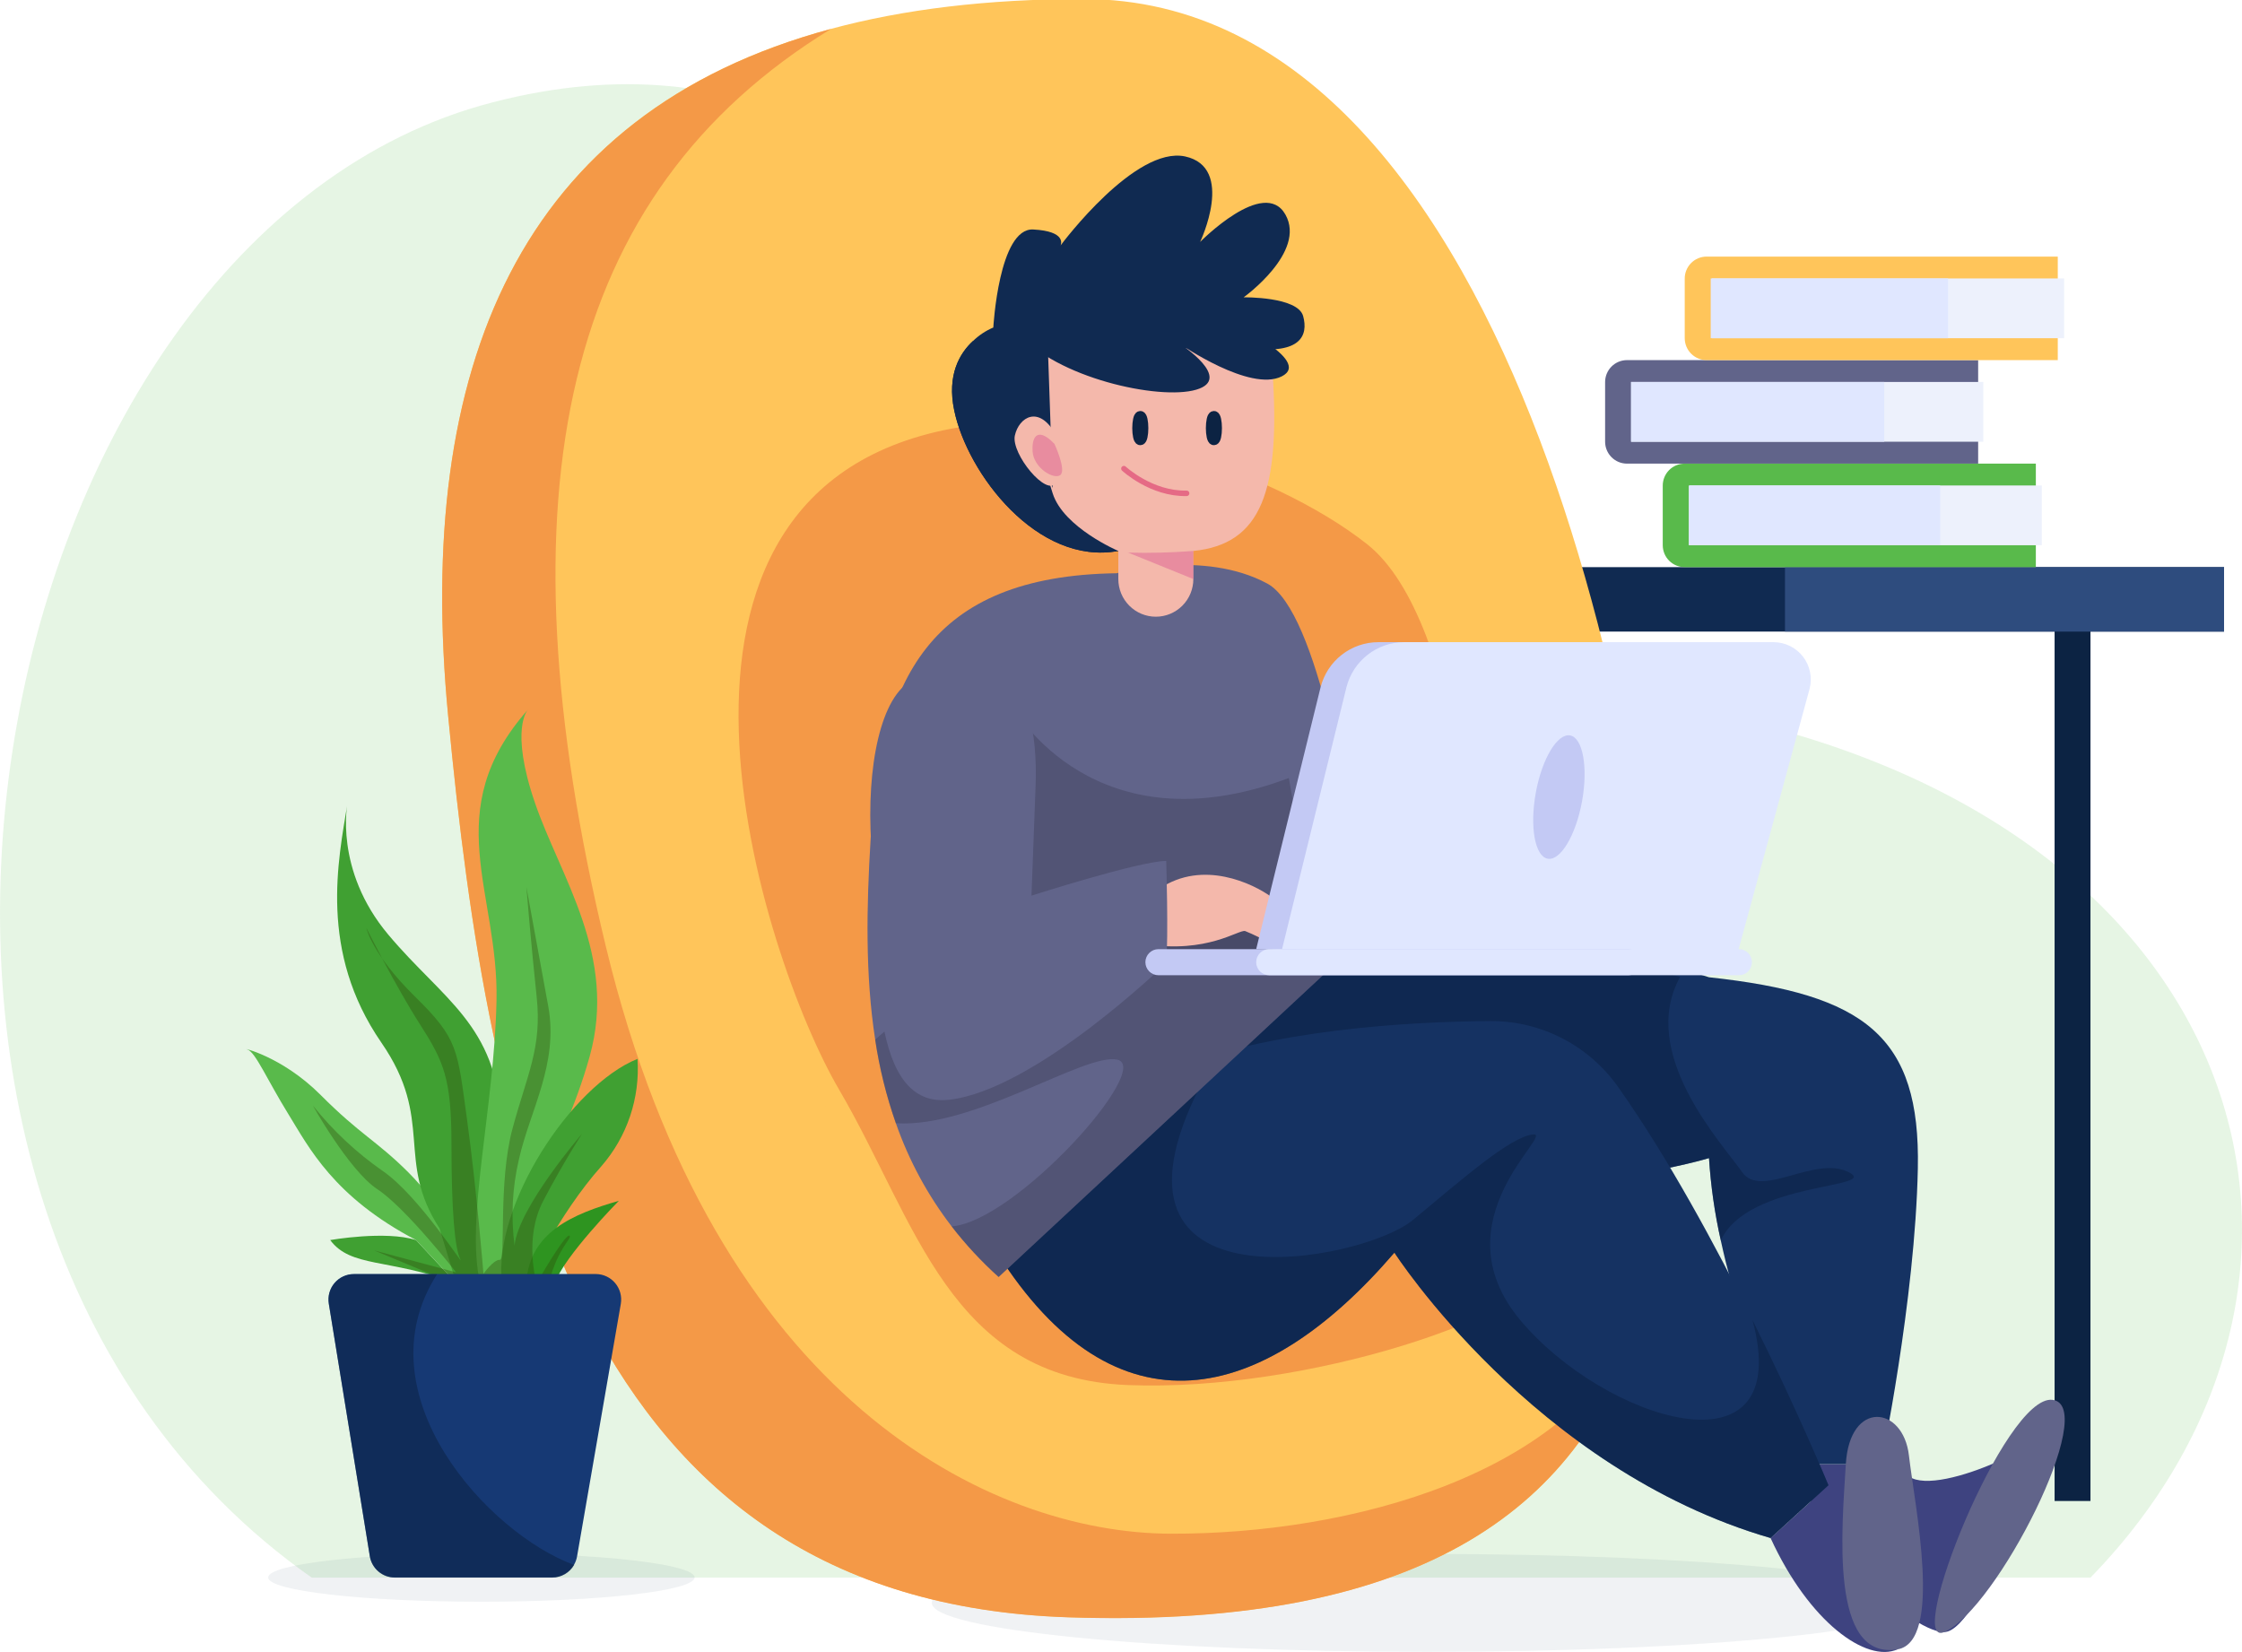
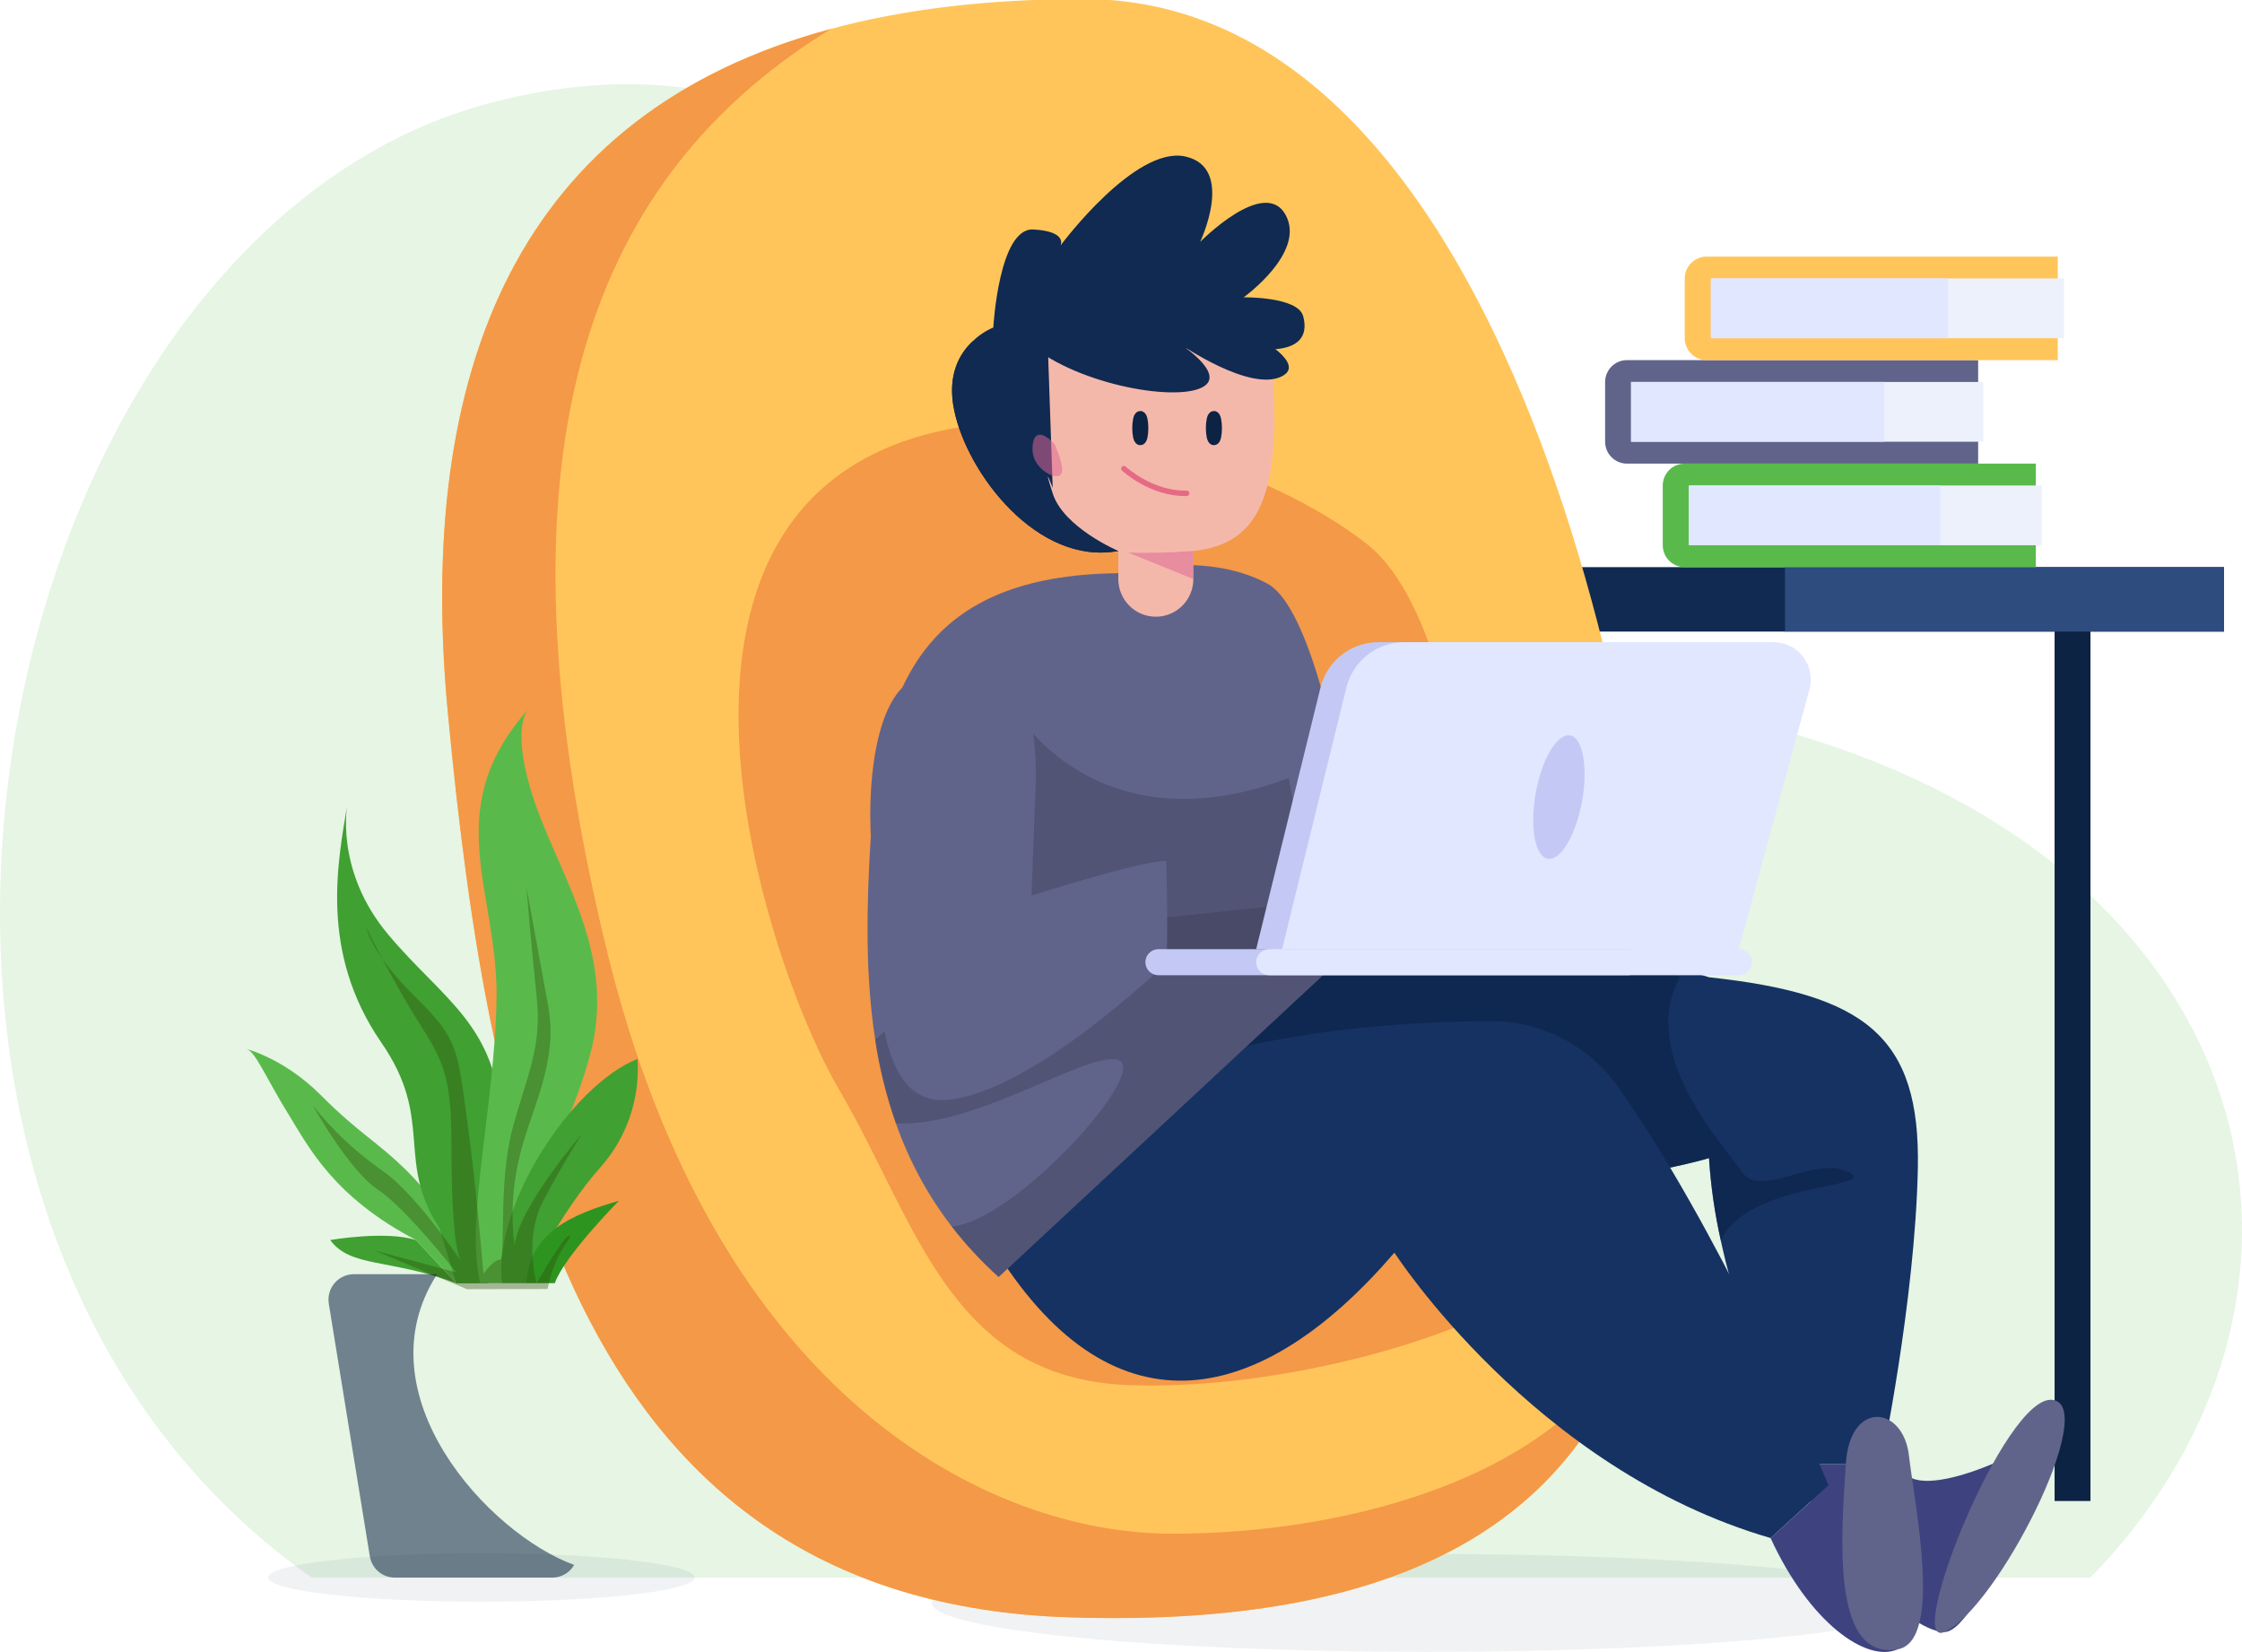
<svg xmlns="http://www.w3.org/2000/svg" width="475" height="350" viewBox="0 0 475 350" fill="none">
  <g clip-path="url(#clip0)">
    <path opacity="0.15" d="M442.897 334.221C504.578 270.919 477.885 172.698 358.324 150.291C238.763 127.884 213.101 -6.337 104.431 21.663C-4.24 49.663 -45.519 255.814 66.037 334.221H442.897Z" fill="#59BA4B" />
    <path d="M435.297 317.988H442.897V126.977H435.297V317.988Z" fill="#0C2343" />
    <path opacity="0.06" d="M147.157 334.188C147.157 337.027 126.935 339.33 101.985 339.33C77.035 339.33 56.814 337.027 56.814 334.188C56.814 331.349 77.035 329.047 101.985 329.047C126.935 329.047 147.157 331.349 147.157 334.188Z" fill="#102A51" />
    <path opacity="0.06" d="M302.401 349.953C360.384 349.953 407.388 345.31 407.388 339.581C407.388 333.853 360.384 329.209 302.401 329.209C244.419 329.209 197.415 333.853 197.415 339.581C197.415 345.31 244.419 349.953 302.401 349.953Z" fill="#102A51" />
    <path d="M471.2 120.151H325.34V133.802H471.2V120.151Z" fill="#102A51" />
    <path d="M471.2 120.151H378.17V133.802H471.2V120.151Z" fill="#2E4C7E" />
    <path d="M356.911 98.221H431.323V120.151H356.911C355.682 120.151 354.503 119.661 353.634 118.789C352.765 117.917 352.276 116.734 352.276 115.5V102.919C352.27 102.304 352.386 101.694 352.616 101.124C352.846 100.555 353.186 100.036 353.617 99.6C354.048 99.163 354.561 98.816 355.126 98.579C355.692 98.343 356.298 98.221 356.911 98.221Z" fill="#59BA4B" />
    <path d="M432.586 102.849H357.965V115.512H432.586V102.849Z" fill="#EDF1FC" />
    <path d="M411.049 102.849H357.78V115.512H411.049V102.849Z" fill="#E0E7FF" />
    <path d="M344.699 76.291H419.101V98.221H344.699C343.47 98.221 342.292 97.731 341.423 96.859C340.554 95.986 340.065 94.803 340.065 93.57V81C340.058 80.384 340.172 79.773 340.401 79.202C340.631 78.631 340.971 78.112 341.402 77.674C341.833 77.235 342.347 76.888 342.913 76.65C343.479 76.413 344.086 76.291 344.699 76.291Z" fill="#61648A" />
    <path d="M420.19 80.919H345.568V93.581H420.19V80.919Z" fill="#EDF1FC" />
    <path d="M399.209 80.919H345.568V93.581H399.209V80.919Z" fill="#E0E7FF" />
    <path d="M361.568 54.361H435.969V76.291H361.568C360.339 76.291 359.16 75.801 358.291 74.928C357.422 74.056 356.934 72.873 356.934 71.639V59.07C356.926 58.454 357.04 57.843 357.27 57.272C357.499 56.701 357.84 56.181 358.271 55.743C358.702 55.305 359.215 54.957 359.781 54.72C360.347 54.483 360.955 54.36 361.568 54.361Z" fill="#FFC55A" />
    <path d="M437.313 58.988H362.692V71.651H437.313V58.988Z" fill="#EDF1FC" />
    <path d="M412.729 58.988H362.437V71.651H412.729V58.988Z" fill="#E0E7FF" />
    <path d="M353.11 233.082C353.215 249.361 351.674 264.943 347.48 278.943C335.709 318.129 302.969 345.117 226.425 342.617C122.539 339.222 103.62 242.268 94.954 151.617C87.875 78.071 109.91 23.931 176.051 6.117C191.437 1.966 209.197 -0.209 229.541 -0.209C323 -0.185 352.717 171.047 353.11 233.082Z" fill="#FFC55A" />
    <path d="M347.468 278.965C335.698 318.151 302.957 345.14 226.413 342.64C122.527 339.244 103.608 242.291 94.942 151.64C87.864 78.093 109.899 23.953 176.04 6.14C119.271 40.884 105.137 104.198 128.354 200.5C151.571 296.802 210.124 324.814 248.043 324.919C285.962 325.023 333.543 312.523 347.468 278.965Z" fill="#F49947" />
    <path d="M203.191 90.525C129.005 102.98 161.392 202.881 177.782 230.852C194.173 258.823 201.162 291.967 239.032 293.432C276.902 294.897 325.285 278.714 329.968 266.926C334.651 255.138 313.218 193.761 313.218 193.761C313.218 193.761 310.263 131.64 289.687 115.325C269.112 99.01 227.823 86.413 203.191 90.525Z" fill="#F49947" />
    <path d="M403.055 310.174C403.646 319.733 431.196 307.535 434.845 302.256C434.845 302.256 419.784 345.756 411.906 345.756C404.028 345.756 382.653 323.093 382.653 323.093L385.214 310.174H403.055Z" fill="#3E4380" />
    <path d="M411.906 345.756C403.356 349.442 424.72 295.337 434.845 296.558C444.971 297.779 422.947 341.012 411.906 345.756Z" fill="#61648A" />
    <path d="M406.322 247.535C405.766 275.5 398.525 310.174 398.525 310.174H380.684C380.684 310.174 369.724 286.581 364.58 262.826C363.287 257.076 362.45 251.232 362.077 245.349C362.077 245.349 334.435 253.744 307.684 248.709C295.974 246.339 284.405 243.311 273.032 239.64C257.705 234.826 245.679 230.244 245.679 230.244L246.595 229.081L266.093 204.314L318.598 196.349L324.749 195.407L362.077 207.035C395.188 210.616 406.89 219.558 406.322 247.535Z" fill="#153262" />
    <path opacity="0.54" d="M364.58 262.791C363.289 257.052 362.452 251.22 362.078 245.349C362.078 245.349 334.435 253.744 307.684 248.709C295.974 246.339 284.405 243.311 273.033 239.64L246.595 229.07L244.278 228.151L239.898 209.826L296.366 190.058L318.598 196.349L355.949 206.977C346.924 223.256 365.09 242.5 369.075 248.291C373.061 254.081 384.403 244.733 391.597 248.291C398.792 251.849 370.303 250.174 364.58 262.791Z" fill="#0A2143" />
    <path d="M375.123 325.837C383.325 343.733 395.478 352.326 402.012 349.419L399.128 319.767L387.38 314.686L375.123 325.837Z" fill="#3E4380" />
    <path d="M402.012 349.419C387.565 351.837 390.253 323.837 391.064 310.174C391.875 296.512 403.217 297.779 404.434 308.349C405.65 318.919 411.686 347.791 402.012 349.419Z" fill="#61648A" />
    <path d="M387.38 314.651L375.123 325.837C324.958 311.291 295.427 265.372 295.427 265.372C267.564 297.814 236.342 305.081 211.236 265.372C211.236 265.372 212.823 247.721 233.19 234.105C237.619 231.163 242.35 228.707 247.301 226.779C269.07 218.128 298.045 216.442 315.898 216.314C321.203 216.31 326.43 217.592 331.135 220.049C335.841 222.507 339.886 226.068 342.927 230.43C353.435 245.337 363.433 263.802 371.288 279.651C380.997 299.14 387.38 314.651 387.38 314.651Z" fill="#153262" />
-     <path opacity="0.54" d="M387.38 314.651L375.123 325.837C324.958 311.291 295.427 265.372 295.427 265.372C267.564 297.814 236.342 305.081 211.236 265.372C211.236 265.372 212.823 247.721 233.19 234.105L254.218 230.233C229.68 278.593 288.661 267.314 299.308 258.488C309.955 249.663 320 240.826 324.796 240.337C329.592 239.849 304.429 258.488 322.073 279.651C339.718 300.814 380.556 314.035 371.288 279.651C380.997 299.14 387.38 314.651 387.38 314.651Z" fill="#0A2143" />
    <path d="M265.131 73.791H264.378C264.378 73.791 256.952 102.337 244.278 112.977C242.188 114.84 239.654 116.13 236.921 116.721C219.833 119.895 204.934 100.349 202.165 86.93C200.589 79.442 203.323 74.837 206.127 72.256C207.377 71.037 208.842 70.063 210.448 69.384C210.448 69.384 211.607 48.233 218.906 48.616C225.973 48.988 224.791 51.791 224.698 52C225.15 51.395 240.512 30.907 251.067 33.139C261.795 35.465 254.264 51.256 254.264 51.256C254.264 51.256 267.808 37.477 272.326 45.442C276.844 53.407 263.486 62.988 263.486 62.988C263.486 62.988 274.956 62.814 276.091 66.965C277.226 71.116 275.477 75.046 265.131 73.791Z" fill="#102A51" />
    <path d="M244.278 112.977C242.188 114.84 239.654 116.13 236.921 116.721C219.833 119.895 204.934 100.349 202.165 86.93C200.589 79.442 203.323 74.837 206.127 72.256C208.676 75.57 212.07 82.209 219.833 73.791H223.447L244.278 112.977Z" fill="#102A51" />
    <path d="M289.634 197.907L211.572 270.535C207.941 267.268 204.61 263.68 201.62 259.814C196.54 253.209 192.55 245.828 189.803 237.953C187.789 232.207 186.323 226.281 185.424 220.256C183.292 206.5 183.582 192.105 184.451 177.814C186.478 144.36 196.557 122 236.585 121.442C236.585 121.442 254.936 116.291 268.514 123.64C279.196 129.453 286.159 172.058 288.638 189.988C289.345 194.849 289.634 197.907 289.634 197.907Z" fill="#61648A" />
    <path opacity="0.36" d="M273.056 164.826C231.962 180.291 214.955 150.291 214.955 150.291L201.667 198.233L230.097 206.977L279.601 201.802L273.056 164.826Z" fill="#383952" />
    <path opacity="0.36" d="M289.634 197.907L211.572 270.535C207.941 267.268 204.61 263.68 201.62 259.814C215.198 258.779 244.37 226.186 236.712 224.488C229.854 222.977 206.254 239.093 189.792 237.953C187.777 232.207 186.311 226.281 185.412 220.256L210.495 198.233L288.615 189.988C289.345 194.849 289.634 197.907 289.634 197.907Z" fill="#383952" />
-     <path d="M245.679 188.256C254.855 182.035 265.525 187.221 269.313 189.988C273.102 192.756 269.313 200 269.313 200C267.55 198.938 265.706 198.016 263.799 197.244C262.42 196.895 255.782 202.081 242.586 200C229.39 197.919 245.679 188.256 245.679 188.256Z" fill="#F4B8AB" />
    <path d="M192.109 144.861C210.089 131.395 220.273 143.221 219.404 166.488L218.535 189.744C218.535 189.744 241.474 182.395 247.081 182.395C247.081 182.395 247.568 198.314 247.081 204.023C247.081 204.023 219.346 230.954 201.053 232.988C182.759 235.023 186.42 198.721 184.833 181.988C183.246 165.256 185.864 149.535 192.109 144.861Z" fill="#61648A" />
    <path d="M266.139 201.081L279.775 145.628C280.462 142.89 282.039 140.461 284.258 138.725C286.476 136.989 289.208 136.047 292.021 136.046H370.292C371.491 136.048 372.674 136.325 373.751 136.855C374.828 137.385 375.77 138.155 376.505 139.106C377.24 140.057 377.75 141.164 377.994 142.343C378.238 143.521 378.211 144.74 377.915 145.907L362.124 203.895L266.139 201.081Z" fill="#C3C9F4" />
    <path d="M271.619 201.081L285.255 145.628C285.941 142.89 287.519 140.461 289.737 138.725C291.956 136.989 294.688 136.047 297.501 136.046H375.771C376.971 136.048 378.154 136.325 379.231 136.855C380.308 137.385 381.25 138.155 381.985 139.106C382.72 140.057 383.229 141.164 383.474 142.343C383.718 143.521 383.691 144.74 383.395 145.907L367.604 203.849L271.619 201.081Z" fill="#E0E7FF" />
    <path d="M344.989 206.605H245.424C244.695 206.605 243.996 206.315 243.479 205.798C242.962 205.282 242.67 204.581 242.667 203.849C242.667 203.115 242.958 202.411 243.475 201.892C243.992 201.373 244.693 201.081 245.424 201.081H344.989C345.352 201.08 345.711 201.15 346.046 201.289C346.381 201.427 346.686 201.631 346.942 201.889C347.199 202.146 347.402 202.451 347.54 202.788C347.678 203.124 347.748 203.485 347.746 203.849C347.746 204.212 347.675 204.571 347.536 204.906C347.398 205.241 347.194 205.546 346.938 205.802C346.682 206.058 346.378 206.26 346.043 206.398C345.709 206.536 345.351 206.606 344.989 206.605Z" fill="#C3C9F4" />
    <path d="M368.415 206.605H268.897C268.167 206.605 267.468 206.315 266.951 205.798C266.434 205.282 266.142 204.581 266.139 203.849C266.139 203.115 266.43 202.411 266.947 201.892C267.464 201.373 268.165 201.081 268.897 201.081H368.415C368.777 201.08 369.137 201.15 369.472 201.289C369.807 201.427 370.112 201.631 370.368 201.889C370.624 202.146 370.827 202.451 370.965 202.788C371.103 203.124 371.174 203.485 371.172 203.849C371.172 204.212 371.101 204.571 370.962 204.906C370.823 205.241 370.62 205.546 370.364 205.802C370.108 206.058 369.804 206.26 369.469 206.398C369.135 206.536 368.776 206.606 368.415 206.605Z" fill="#E0E7FF" />
    <path d="M335.176 169.767C333.856 176.977 330.6 182.419 327.901 181.919C325.201 181.419 324.066 175.186 325.375 167.965C326.684 160.744 329.951 155.314 332.651 155.802C335.35 156.291 336.485 162.558 335.176 169.767Z" fill="#C3C9F4" />
    <path d="M269.591 78.43C271.329 104.012 267.274 115.279 252.827 116.721V122.674C252.827 124.79 251.99 126.819 250.5 128.315C249.009 129.811 246.988 130.651 244.88 130.651C242.772 130.651 240.75 129.811 239.26 128.315C237.77 126.819 236.932 124.79 236.932 122.674V116.721C236.932 116.721 225.347 111.791 223.03 104.535C220.713 97.279 223.03 103.372 223.03 103.372L222.01 73.779H269.939L269.591 78.43Z" fill="#F4B8AB" />
-     <path d="M223.783 92.256C220.145 85.605 215.87 88.395 215.013 92.256C214.156 96.116 221.86 105.523 223.783 102.221C225.706 98.919 223.783 92.256 223.783 92.256Z" fill="#F4B8AB" />
    <path d="M215.812 70.512C223.598 79.954 245.494 84.884 253.43 82.558C261.366 80.233 250.093 72.93 250.093 72.93C250.093 72.93 264.818 83.128 271.561 79.733C278.304 76.337 260.126 68.023 260.126 68.023L215.812 70.512Z" fill="#102A51" />
    <path d="M242.134 90.698C242.134 92.058 241.891 93.163 241.59 93.163C241.288 93.163 241.045 92 241.045 90.698C241.045 89.395 241.288 88.221 241.59 88.221C241.891 88.221 242.134 89.36 242.134 90.698Z" stroke="#0C2343" stroke-width="2.317" stroke-miterlimit="10" />
    <path d="M257.728 90.698C257.728 92.058 257.485 93.163 257.184 93.163C256.882 93.163 256.639 92 256.639 90.698C256.639 89.395 256.882 88.221 257.184 88.221C257.485 88.221 257.728 89.36 257.728 90.698Z" stroke="#0C2343" stroke-width="2.317" stroke-miterlimit="10" />
    <path d="M251.403 104.512C243.918 104.686 238.114 99.279 238.114 99.279" stroke="#E56A85" stroke-width="1.159" stroke-miterlimit="10" stroke-linecap="round" />
    <path opacity="0.53" d="M252.828 116.721C248.229 117.076 243.616 117.192 239.006 117.07L252.828 122.674V116.721Z" fill="#DD6595" />
    <path opacity="0.53" d="M223.401 94.046C220.157 90.628 218.57 92.035 218.767 95.581C218.964 99.128 223.25 101.674 224.629 100.651C226.007 99.628 223.401 94.046 223.401 94.046Z" fill="#DD6595" />
    <path d="M96.657 271.837C82.256 266.535 74.355 268.605 69.953 262.709C69.953 262.709 81.689 260.651 88.141 262.709L96.657 271.837Z" fill="#40A032" />
    <path d="M88.141 262.709C70.671 253.547 65.492 243.151 61.055 235.965C56.618 228.779 54.104 222.849 52.424 222.349C50.744 221.849 59.572 223.581 67.96 232C76.348 240.419 79.8 241.663 86.496 248.349C93.193 255.035 99.078 264.872 99.82 271.837H96.692L88.141 262.709Z" fill="#59BA4B" />
    <path d="M93.124 260.233C83.681 245.698 92.162 237.337 80.785 220.861C67.474 201.547 71.667 182.233 73.637 170.105C73.637 170.105 70.683 184.221 82.268 198.012C93.853 211.802 105.207 217.07 106.203 237.547C107.2 258.023 103.238 271.872 103.238 271.872H96.657L93.124 260.233Z" fill="#40A032" />
    <path d="M101.72 271.837C98.557 258.221 104.72 234.977 105.195 211.953C105.67 188.93 92.869 171.837 111.857 150.326C111.857 150.326 107.918 154.291 113.34 170.093C118.762 185.895 130.857 202.523 124.925 223.826C118.994 245.128 106.25 262.558 106.389 271.826L101.72 271.837Z" fill="#59BA4B" />
    <path d="M106.354 271.837C104.384 255.488 120.998 229.977 135.062 224.326C135.34 228.433 134.807 232.556 133.495 236.456C132.183 240.357 130.117 243.96 127.416 247.058C118.287 257.256 111.498 271.837 111.498 271.837H106.354Z" fill="#40A032" />
    <path d="M111.498 271.837C112.123 260.977 121.496 257.163 131.112 254.395C131.112 254.395 119.526 266.14 117.545 271.837H111.498Z" fill="#2E9420" />
    <path opacity="0.36" d="M116.016 273.07C117.661 264.849 121.357 262.256 120.65 261.791C119.943 261.326 115.773 268.244 113.699 271.837C113.699 271.837 110.884 262.453 115.101 254.395C119.318 246.337 123.303 240.198 123.303 240.198C123.303 240.198 109.714 255.953 109.018 263.907C108.219 257.796 108.533 251.591 109.945 245.593C112.262 235.267 118.379 225.395 116.155 213.174C113.931 200.953 111.521 187.907 111.521 187.907C111.521 187.907 112.54 200.337 113.699 211.163C114.858 221.988 111.695 227.57 108.59 239.07C105.485 250.57 107.234 266.977 105.902 266.895C104.57 266.814 102.426 269.86 102.426 269.86C102.426 269.86 101.013 252.233 98.951 237.198C96.889 222.163 97.086 220.128 87.945 211.151C78.804 202.174 77.622 196.605 77.622 196.605C77.622 196.605 83.785 208.907 88.906 216.895C94.027 224.884 95.649 228.419 95.649 242.477C95.649 256.535 96.356 264.5 97.526 266.767C98.696 269.035 88.848 253.407 81.098 248.081C75.547 244.22 70.58 239.575 66.35 234.291C65.643 233.128 73.834 247.919 79.928 251.919C86.022 255.919 96.634 269.547 96.634 269.547L79.256 264.895L98.951 273.116L116.016 273.07Z" fill="#2F480A" />
-     <path d="M131.529 276.221L122.261 329.709C122.154 330.341 121.934 330.947 121.612 331.5C121.141 332.316 120.466 332.993 119.652 333.464C118.839 333.936 117.917 334.185 116.978 334.186H83.658C82.382 334.189 81.147 333.735 80.175 332.906C79.202 332.077 78.556 330.927 78.352 329.663L69.663 276.174C69.537 275.401 69.58 274.61 69.789 273.855C69.999 273.101 70.369 272.401 70.875 271.804C71.381 271.208 72.011 270.729 72.72 270.402C73.429 270.074 74.2 269.905 74.981 269.907H126.281C127.059 269.916 127.827 270.094 128.53 270.43C129.233 270.765 129.856 271.25 130.355 271.85C130.854 272.45 131.217 273.152 131.42 273.906C131.622 274.661 131.66 275.45 131.529 276.221Z" fill="#163974" />
    <path opacity="0.54" d="M121.647 331.535C121.176 332.351 120.5 333.028 119.687 333.499C118.874 333.971 117.952 334.22 117.012 334.221H83.658C82.382 334.224 81.147 333.77 80.175 332.941C79.202 332.112 78.556 330.962 78.352 329.698L69.663 276.209C69.537 275.436 69.58 274.645 69.789 273.89C69.999 273.135 70.369 272.436 70.875 271.839C71.381 271.243 72.011 270.764 72.72 270.436C73.429 270.109 74.2 269.94 74.981 269.942H92.602C76.267 295.349 103.516 324.953 121.647 331.535Z" fill="#0C2343" />
    <path d="M177.789 239.942C184.624 252.349 189.815 265.709 196.326 277.151C188.734 268.004 182.395 257.879 177.476 247.047C173.869 238.68 171.169 229.947 169.424 221C171.764 227.504 174.56 233.834 177.789 239.942Z" fill="#FFC55A" />
  </g>
  <defs>
    <clipPath id="clip0">
      <rect width="475" height="350" fill="white" />
    </clipPath>
  </defs>
</svg>